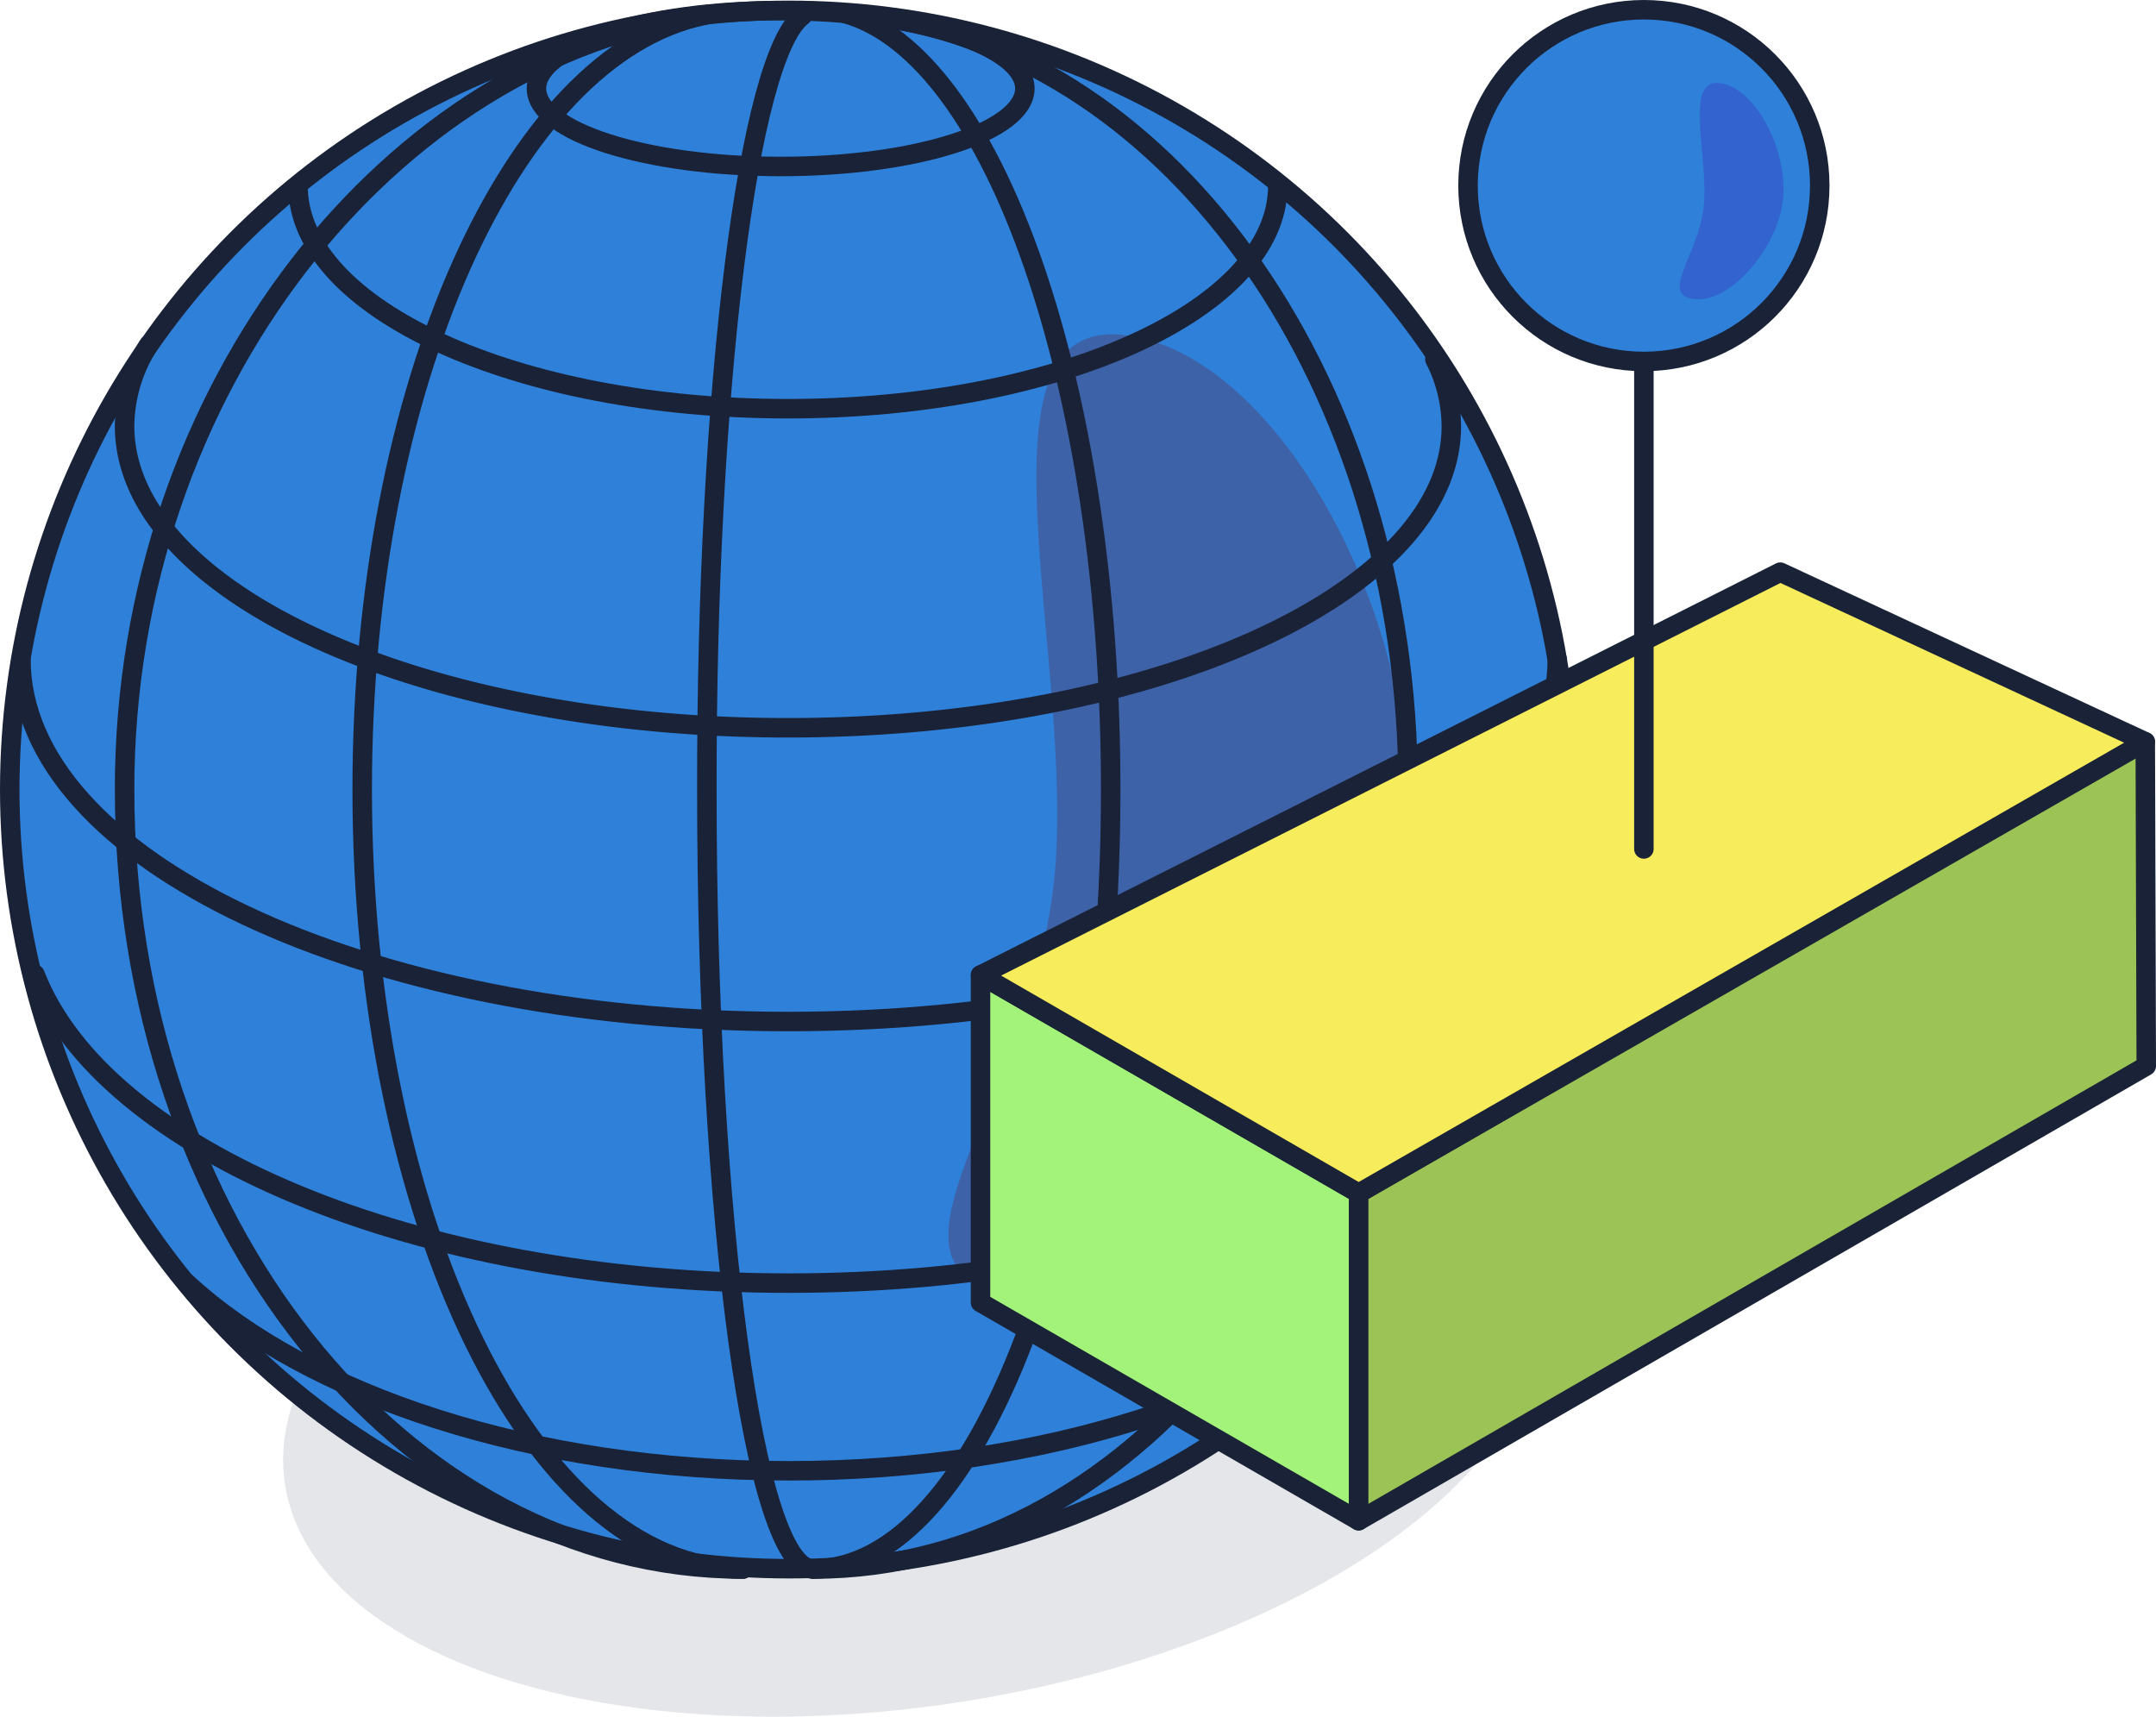
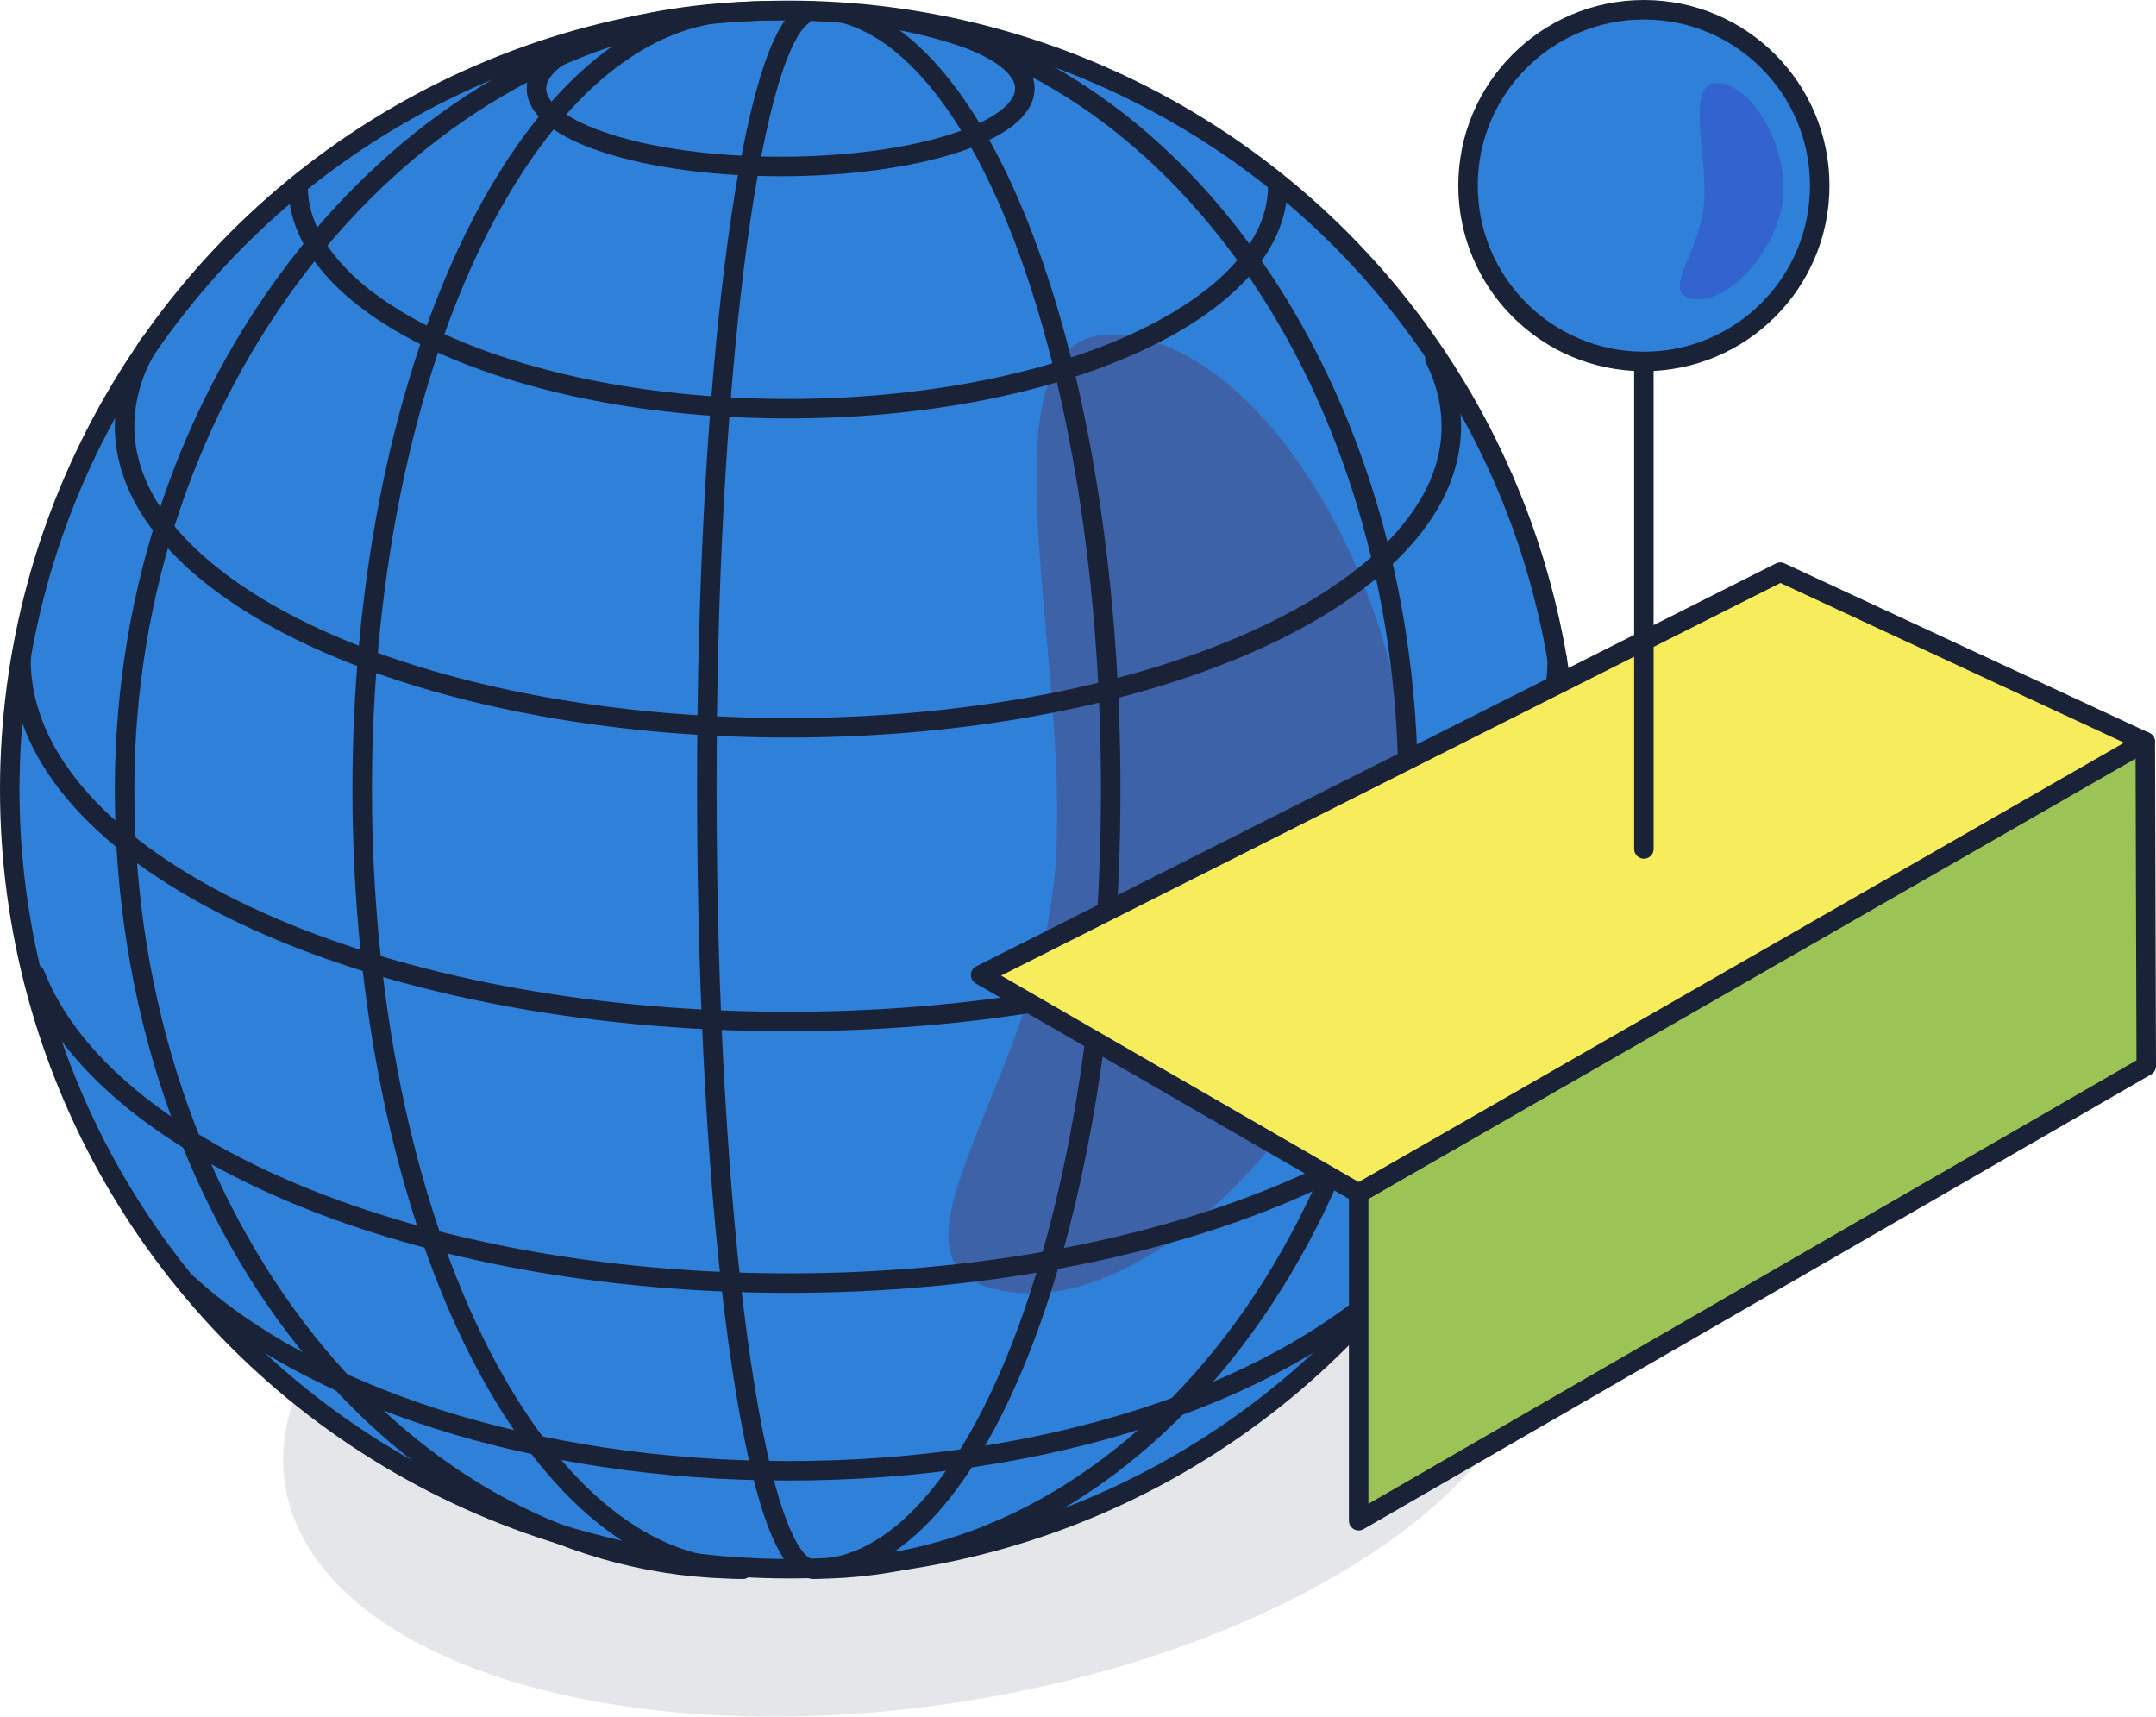
<svg xmlns="http://www.w3.org/2000/svg" viewBox="0 0 177.03 140.98">
  <defs>
    <style>.cls-1{fill:#e5e6e9;}.cls-2{fill:#2f80d8;}.cls-3,.cls-5{fill:none;}.cls-3,.cls-5,.cls-6,.cls-9{stroke:#192236;stroke-linecap:round;stroke-linejoin:round;}.cls-3,.cls-6,.cls-9{stroke-width:1.6px;}.cls-4{fill:#3d62a8;}.cls-5{stroke-width:1.6px;}.cls-6{fill:#a3f279;}.cls-7{fill:#9bc355;}.cls-8{fill:#f7ec5b;}.cls-9{fill:#fff;}.cls-10{fill:#3263cf;}</style>
  </defs>
  <g id="Layer_2" data-name="Layer 2">
    <g id="Layer_3" data-name="Layer 3">
      <ellipse class="cls-1" cx="74.88" cy="113.92" rx="52.1" ry="26.15" transform="translate(-16.61 12.85) rotate(-8.84)" />
      <circle class="cls-2" cx="64.78" cy="64.83" r="63.98" />
      <circle class="cls-3" cx="64.78" cy="64.83" r="63.98" />
      <path class="cls-4" d="M115.41,69.82c-1.94,17.75-19.08,37.73-32.12,36.31s1.3-15.89,3.24-33.63-7.38-46.41,5.67-45S117.35,52.07,115.41,69.82Z" />
      <path class="cls-5" d="M12.23,28.29a12.66,12.66,0,0,0-2,6.69c0,13.69,24.39,24.78,54.47,24.78S119.17,48.67,119.17,35a12.27,12.27,0,0,0-1.35-5.5" />
      <path class="cls-5" d="M24.47,15.27c0,10.1,18,18.29,40.22,18.29s40.23-8.19,40.23-18.29" />
      <path class="cls-5" d="M2.87,80c5.61,14.45,31.19,25.36,61.9,25.36,30.46,0,55.88-10.74,61.76-25" />
      <path class="cls-5" d="M15.32,105.35c10,9.23,28.39,15.42,49.44,15.42s39.45-6.19,49.44-15.42" />
      <path class="cls-3" d="M61,128.84c-17.26,0-31.26-28.66-31.26-64,0-33.14,12.3-60.3,28.06-63.58" />
      <path class="cls-3" d="M66.78,128.83c13.48,0,24.42-28.65,24.42-64,0-33.14-9.61-60.47-21.93-63.75" />
      <path class="cls-3" d="M61,128.84c-28,0-50.77-28.66-50.77-64C10.22,31.69,32.41,4.49,58,1.21" />
      <path class="cls-3" d="M66.78,128.84c27,0,48.84-28.66,48.84-64,0-33.14-19.22-60.26-43.85-63.53" />
      <ellipse class="cls-3" cx="64.1" cy="7.27" rx="20.05" ry="6.4" />
      <path class="cls-3" d="M66.78,128.84c-4.83,0-8.74-28.66-8.74-64C58,31.69,61.48,4.57,65.88,1.3" />
      <path class="cls-5" d="M1.72,54.15c0,16.42,28.24,29.73,63,29.73s63.15-13.31,63.15-29.73" />
-       <polygon class="cls-6" points="80.51 106.95 111.56 124.87 111.56 97.98 80.51 80.06 80.51 106.95" />
      <polygon class="cls-7" points="176.23 87.53 111.56 124.87 111.56 97.98 176.15 60.91 176.23 87.53" />
      <polyline class="cls-3" points="166.41 66.32 111.56 97.98 111.56 124.87 176.23 87.53 176.15 60.91" />
      <polygon class="cls-8" points="146.18 46.98 80.52 80.06 111.56 97.98 176.15 60.91 146.18 46.98 146.18 46.98" />
      <polygon class="cls-3" points="176.15 60.91 111.56 97.98 80.52 80.06 146.18 46.98 176.15 60.91" />
      <line class="cls-9" x1="134.98" y1="69.71" x2="134.98" y2="30.2" />
      <circle class="cls-2" cx="134.98" cy="15.24" r="14.44" />
      <circle class="cls-3" cx="134.98" cy="15.24" r="14.44" />
      <path class="cls-10" d="M146.4,16.37c-.43,4-4.3,8.51-7.25,8.19s.3-3.58.74-7.59S138.22,6.5,141.17,6.82,146.84,12.36,146.4,16.37Z" />
    </g>
  </g>
</svg>